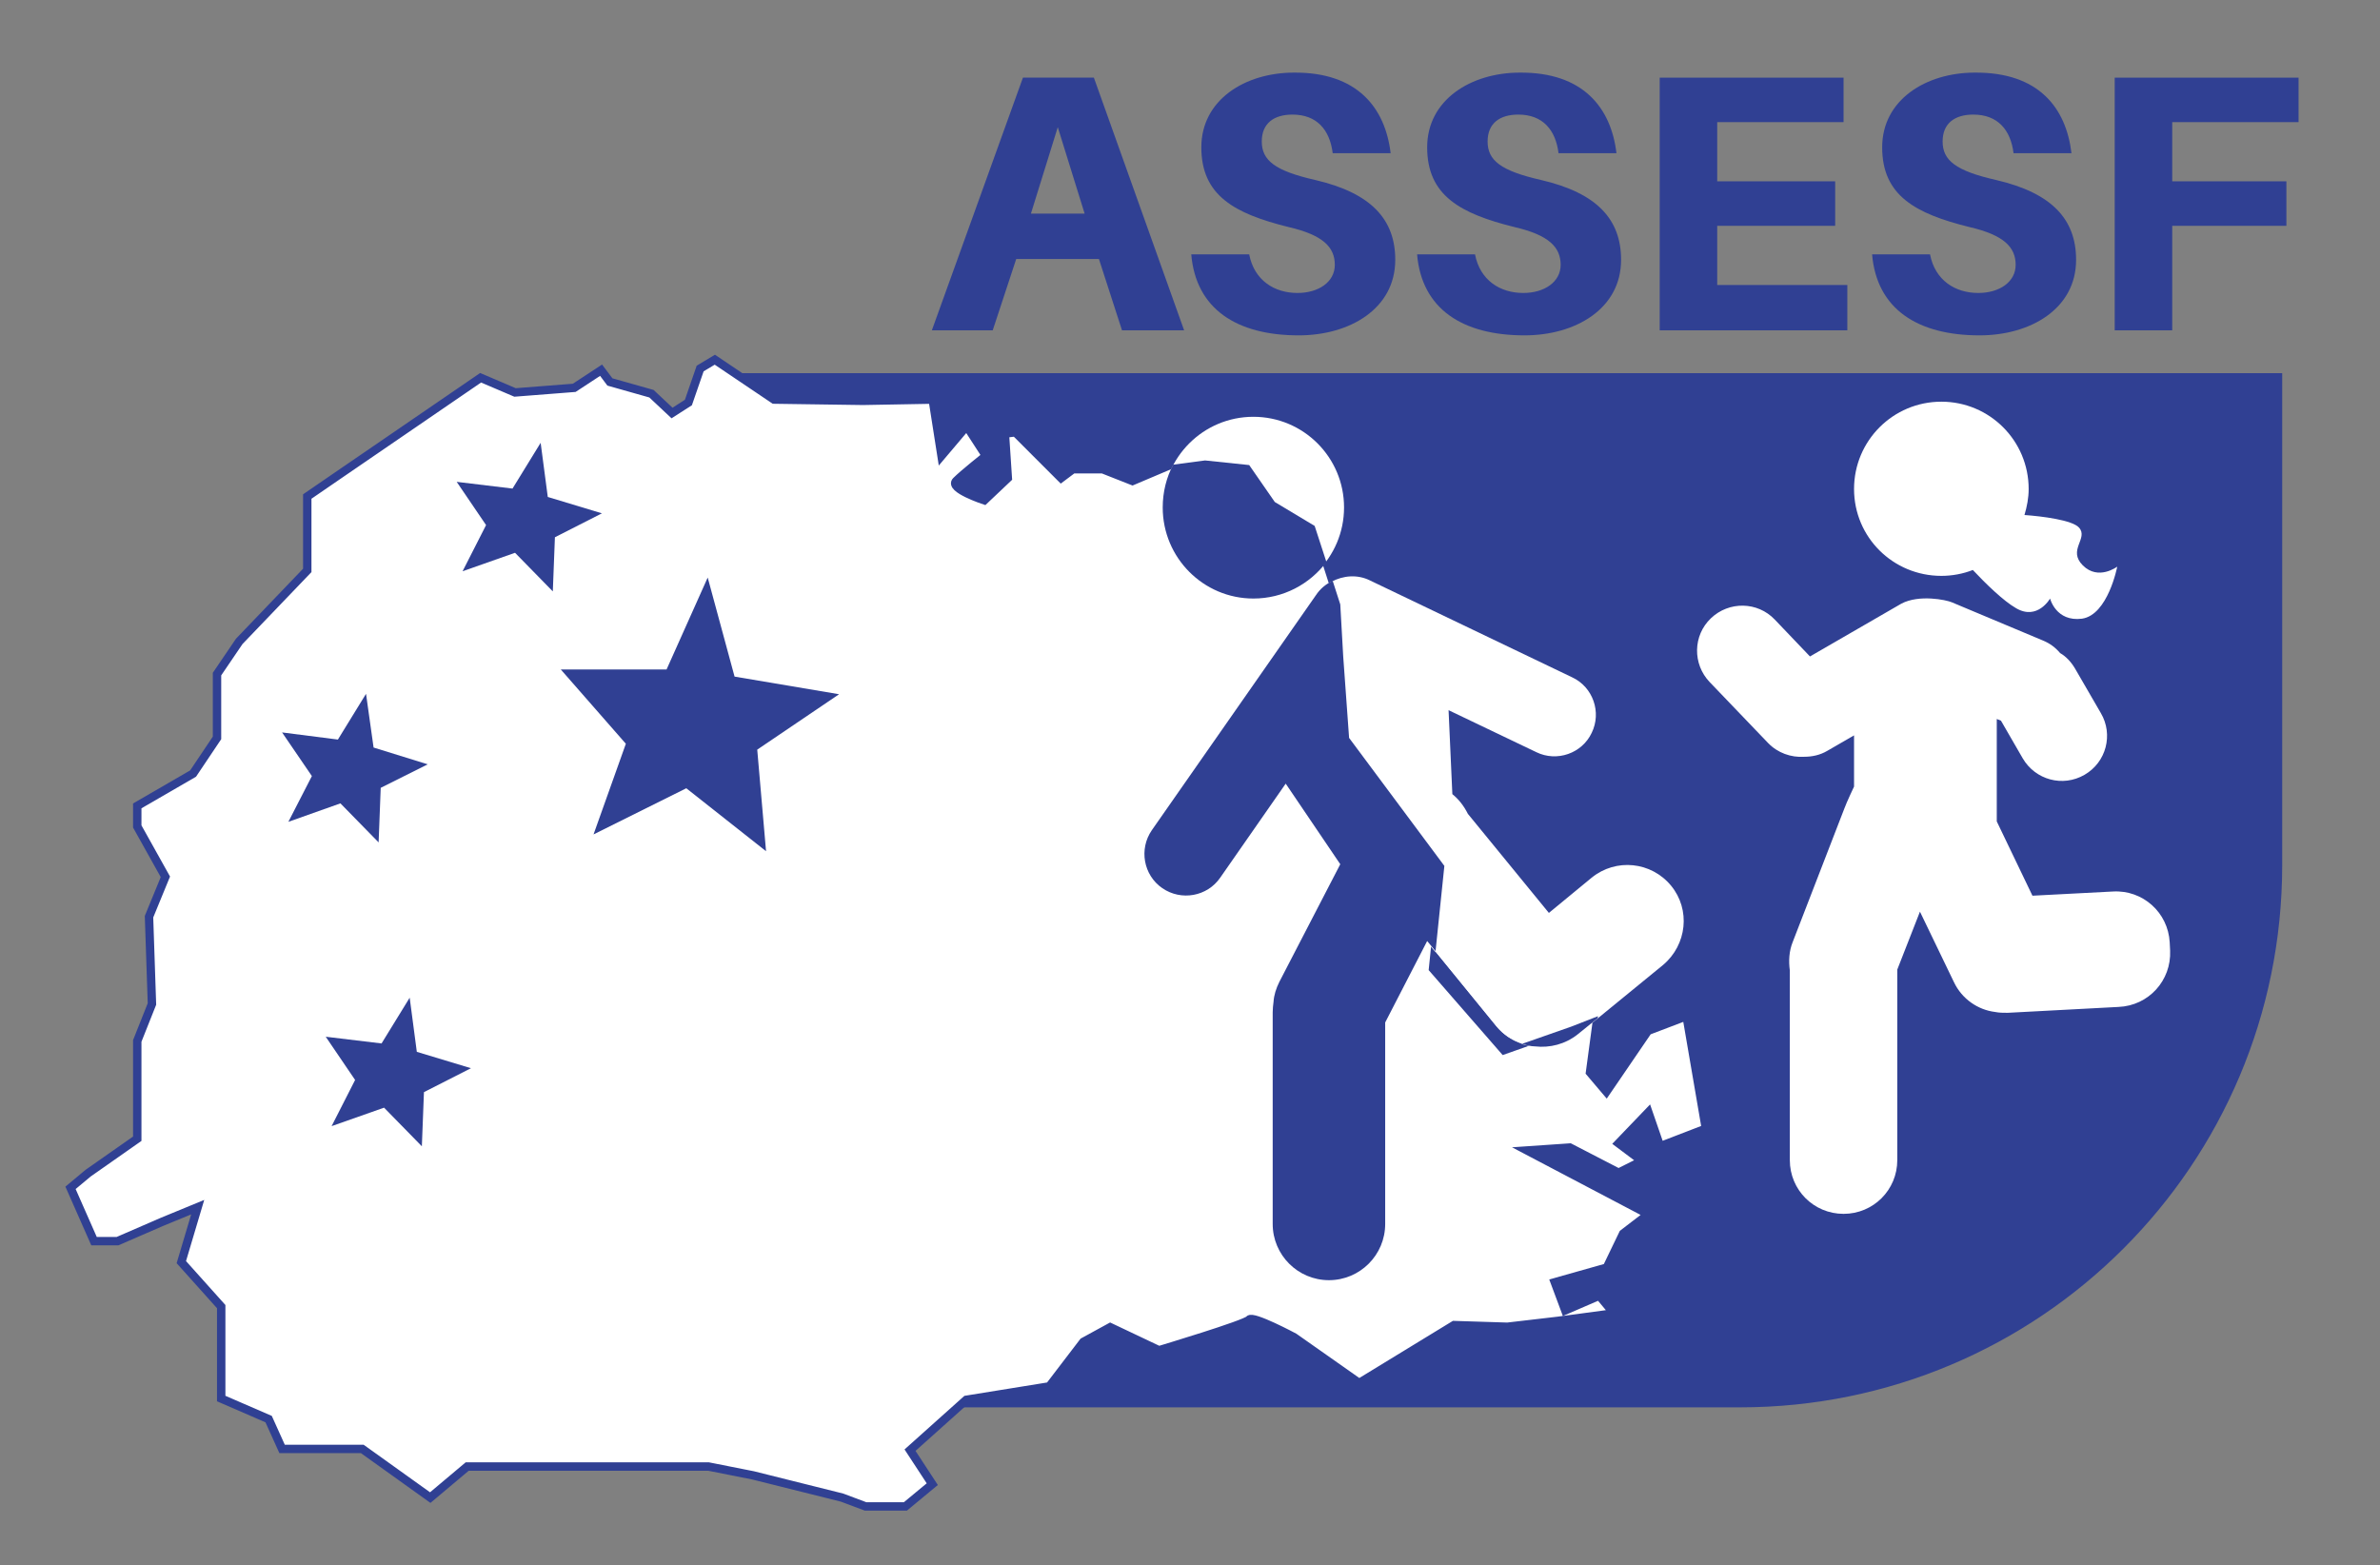
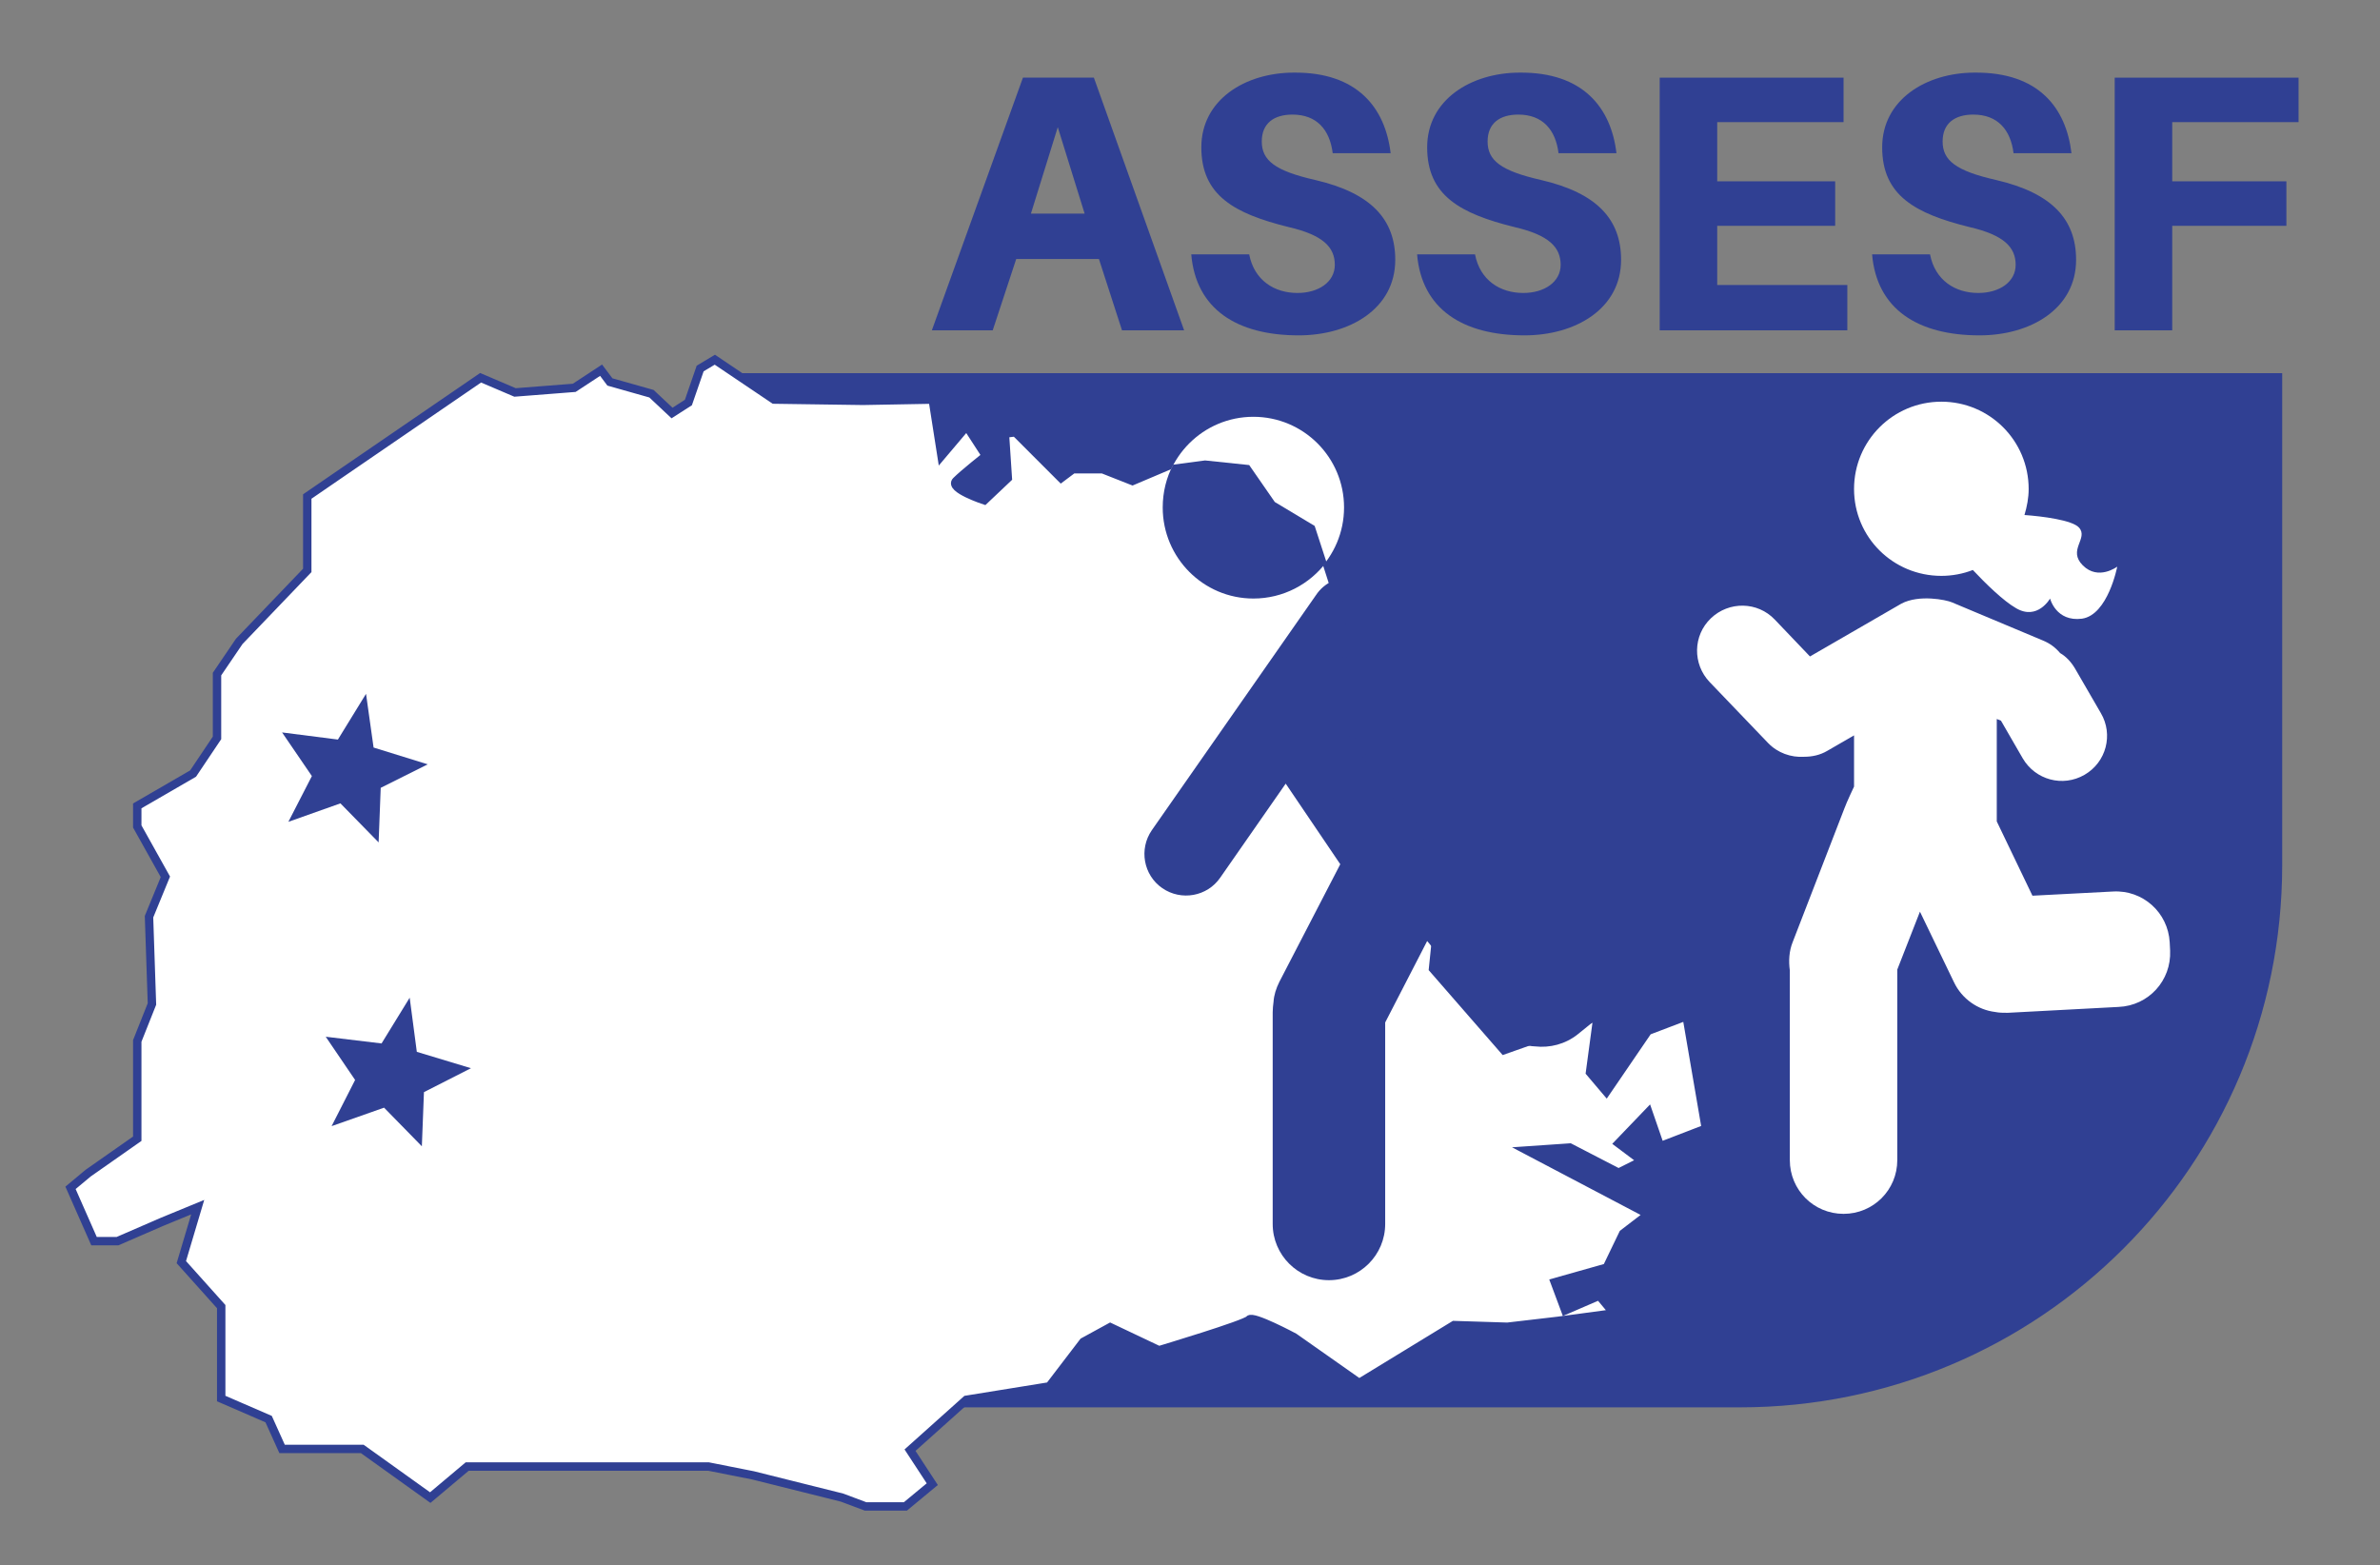
<svg xmlns="http://www.w3.org/2000/svg" version="1.1" id="Camada_1" x="0px" y="0px" viewBox="0 0 567 372.9" style="enable-background:new 0 0 567 372.9;" xml:space="preserve">
  <rect x="0" y="0" width="567" height="372.9" fill="#808080" stroke="none" />
  <style type="text/css">
	.st0{fill:#304093;}
	.st1{fill:#FFFFFF;stroke:#304093;stroke-width:2;stroke-miterlimit:10;}
	.st2{fill:#FFFFFF;}
	.st3{enable-background:new    ;}
</style>
  <g id="Camada_1_00000001636200281617847370000005764440020321436325_">
</g>
  <g id="box">
    <path class="st0" d="M414.5,335.3H171.7V88.9h372v117.2C543.7,277.5,485.9,335.3,414.5,335.3z" />
  </g>
  <g id="mapa">
    <path class="st1" d="M114.5,90l-34.6,23.7l-6.7,4.6v17.6L57,152.8l-5.3,7.8v15.2l-5.7,8.5L32.7,192v4.9l6.7,12l-3.9,9.5l0.7,20.8   l-3.5,8.8v23.3L21,279.5l-4.2,3.5l5.6,12.7h5.6l10.6-4.6l8.5-3.5l-3.9,13.1l9.5,10.6v21.9l11.3,4.9l3.2,7.1h19.1l16.2,11.6l8.8-7.4   h57.5l10.6,2.1l21.2,5.3l5.6,2.1h9.5l6.4-5.3l-5.3-8.1l13.4-12l19.8-3.2l8.1-10.6l6.4-3.5l11.6,5.5c0,0,20.7-6.2,21.5-7.3   s10.7,4.2,10.7,4.2l15.5,10.9l22.6-13.8l12.7,0.4l12-1.4l13.4-1.8l-3.5-4.2l-8.1,3.5l-2.5-6.7l12.4-3.5l3.9-8.1l6-4.6l-28.9-15.2   l10.2-0.7l11.6,6l5.6-2.8l-5.6-4.2l7.1-7.4l2.8,8.1l10.9-4.2l-4.6-26.8l-9.2,3.5l-9.9,14.5l-3.9-4.6l1.8-13.4l-6.4,2.5l-15.9,5.6   l-16.9-19.4l2.5-24.4l-22.6-30.7l-1.4-19.4l-0.7-12.4l-6-18.7l-9.5-5.7l-6.1-8.8l-10.5-1.1l-8.1,1.1l-9.2,3.9l-7.1-2.8h-7.1   l-2.8,2.1l-10.9-10.9l-2.5,0.3l0.7,10.6l-5.6,5.3c0,0-8.5-2.8-6.7-4.6c1.8-1.8,7.1-6,7.1-6l-4.6-7.1l-6,7.1l-2.1-13.4l-16.6,0.3   l-21.2-0.3l-14.1-9.5l-3.5,2.1l-2.8,8.1l-3.9,2.5l-4.9-4.6l-9.9-2.8l-2.1-2.8l-6.4,4.2l-14.1,1.1L114.5,90z" />
-     <polygon class="st0" points="168.6,137.6 158.8,159.5 133.6,159.5 149.1,177.2 141.4,198.8 163.5,187.8 182.5,202.8 180.4,178.6    199.9,165.4 175,161.2  " />
    <polygon class="st0" points="87.2,165.3 80.5,176.2 67.2,174.5 74.3,184.9 68.7,195.8 81.1,191.4 90.2,200.7 90.7,187.7    101.9,182.1 89,178.1  " />
    <polygon class="st0" points="97.6,237.7 90.9,248.6 77.6,247 84.6,257.3 79,268.3 91.5,263.9 100.5,273.1 101,260.2 112.2,254.5    99.3,250.6  " />
-     <polygon class="st0" points="128.8,105.5 122.1,116.4 108.8,114.8 115.8,125.1 110.2,136.1 122.7,131.7 131.7,140.9 132.2,128    143.4,122.3 130.5,118.4  " />
  </g>
  <g id="pessoas">
    <g>
-       <path class="st2" d="M398.1,211c-4.7-5.7-13.1-6.6-18.9-1.9l-10.2,8.4l-19.3-23.6c-0.9-1.8-2.1-3.4-3.7-4.7l-0.9-20l20.9,10    c4.9,2.4,10.9,0.3,13.2-4.6c2.4-4.9,0.3-10.9-4.6-13.2l-48.2-23.1c-3-1.5-6.4-1.2-9.2,0.3c-1.5,0.7-2.8,1.8-3.8,3.3l-39.1,56    c-3.1,4.5-2,10.7,2.5,13.8s10.7,2,13.8-2.5l15.6-22.4l13,19.2l-14.5,28c-0.8,1.6-1.3,3.2-1.4,4.8c-0.1,0.8-0.2,1.6-0.2,2.5v50.4    c0,7.4,6,13.4,13.4,13.4l0,0c7.4,0,13.4-6,13.4-13.4v-48l10-19.4l16.5,20.2c2.4,2.9,5.8,4.6,9.3,4.9c3.5,0.4,7.2-0.5,10.2-2.9    l20.3-16.6C401.9,225.1,402.8,216.7,398.1,211z" />
      <ellipse class="st2" cx="298.6" cy="120.9" rx="21.6" ry="21.6" />
    </g>
    <g>
      <path class="st2" d="M462.5,137.2c2.6,0,5.2-0.5,7.5-1.4c3,3.2,7.3,7.4,10.3,9.1c5.1,3,8.1-2.3,8.1-2.3s1.4,5.6,7.6,4.8    c6.2-0.9,8.4-12.4,8.4-12.4s-4.5,3.4-8.2-0.3c-3.7-3.7,1.4-6.4-0.9-9c-1.6-1.8-8.8-2.7-13-3c0.6-2,1-4.1,1-6.2    c0-11.5-9.3-20.8-20.8-20.8s-20.8,9.3-20.8,20.8S451,137.2,462.5,137.2z" />
      <path class="st2" d="M517,226.5l-0.1-2c-0.4-7.1-6.4-12.5-13.5-12.1l-19.2,1l-8.5-17.7v-24.4l1,0.4l5.2,9c3,5.1,9.5,6.9,14.7,3.9    s6.9-9.6,3.9-14.7l-6.2-10.7c-0.9-1.5-2.1-2.8-3.5-3.6c-1.1-1.3-2.4-2.3-4.1-3l-21.7-9.1c-1.4-0.6-7.8-1.9-12,0.3l-21.8,12.6    l-8.4-8.8c-4.1-4.3-10.9-4.4-15.2-0.3l0,0c-4.3,4.1-4.4,10.9-0.3,15.2l13.9,14.5c2.3,2.4,5.5,3.5,8.6,3.3c1.9,0,3.8-0.4,5.5-1.4    l6.4-3.7v12.2c0,0-1.8,3.8-2.3,5.2l-12.3,31.8c-0.9,2.2-1,4.6-0.7,6.8v45.2c0,7.1,5.7,12.8,12.8,12.8s12.8-5.7,12.8-12.8V231    l5.4-13.8l8.1,16.8c1.9,4,5.7,6.6,9.8,7.1c1,0.2,1.9,0.2,3,0.2l26.4-1.4C511.9,239.6,517.3,233.6,517,226.5z" />
    </g>
  </g>
  <g id="Camada_6">
    <g>
      <path class="st0" d="M356.4,244.5l-14.5-17.8l-0.4,4.1l16.9,19.4l4.2-1.5C360.3,248,358.1,246.6,356.4,244.5z" />
-       <path class="st0" d="M374.3,244.6l-11.7,4.1c1,0.3,2.1,0.6,3.1,0.6c3.5,0.4,7.2-0.5,10.2-2.9l4.7-3.8l0.1-0.5L374.3,244.6z" />
+       <path class="st0" d="M374.3,244.6l-11.7,4.1c1,0.3,2.1,0.6,3.1,0.6c3.5,0.4,7.2-0.5,10.2-2.9l4.7-3.8L374.3,244.6z" />
      <path class="st0" d="M321.4,175.8l-1.4-19.4l-0.7-12.4l-1.8-5.6c-0.1,0-0.1,0.1-0.2,0.1c-1.5,0.7-2.8,1.8-3.8,3.3l-39.1,56    c-3.1,4.5-2,10.7,2.5,13.8s10.7,2,13.8-2.5l15.6-22.4l13,19.2l-14.5,28c-0.8,1.6-1.3,3.2-1.4,4.8c-0.1,0.8-0.2,1.6-0.2,2.5v50.4    c0,7.4,6,13.4,13.4,13.4l0,0c7.4,0,13.4-6,13.4-13.4v-48l10-19.4l2,2.4l2.1-20.3L321.4,175.8z" />
      <path class="st0" d="M298.6,142.6c7.1,0,13.4-3.4,17.4-8.7l-2.8-8.6l-9.5-5.7l-6.1-8.8l-10.5-1.1l-7.6,1c-1.6,3-2.5,6.5-2.5,10.2    C277,132.9,286.7,142.6,298.6,142.6z" />
    </g>
  </g>
  <g id="text">
    <g class="st3">
      <path class="st0" d="M242.1,61.7l-5.6,17H222l21.7-60.2h16.9l21.5,60.2h-14.8l-5.5-17H242.1z M245.6,50.9h12.8L252,30.3    L245.6,50.9z" />
      <path class="st0" d="M331.3,36.5h-13.8c-0.7-5.6-3.8-9.2-9.6-9.2c-4.3,0-7.3,2-7.3,6.4c0,4.5,3.1,7,12.8,9.2    c13.3,3.1,19,9.4,19,19c0,11.7-10.9,18-23,18c-14.8,0-24.5-6.3-25.6-19.3h13.8c1.2,6.2,6,9.2,11.5,9.2c5,0,8.9-2.6,8.9-6.7    c0-4.2-2.8-7.1-11-9c-12.9-3.2-20.8-7.5-20.8-19c0-11.3,10.4-17.8,22.1-17.8C323.3,17.2,330,25.6,331.3,36.5z" />
      <path class="st0" d="M385.1,36.5h-13.8c-0.7-5.6-3.8-9.2-9.6-9.2c-4.3,0-7.3,2-7.3,6.4c0,4.5,3.1,7,12.8,9.2    c13.3,3.1,19,9.4,19,19c0,11.7-10.9,18-23,18c-14.8,0-24.5-6.3-25.6-19.3h13.8c1.2,6.2,6,9.2,11.5,9.2c5,0,8.9-2.6,8.9-6.7    c0-4.2-2.8-7.1-11-9c-12.9-3.2-20.8-7.5-20.8-19c0-11.3,10.4-17.8,22.1-17.8C377.1,17.2,383.8,25.6,385.1,36.5z" />
      <path class="st0" d="M440.1,78.7h-44.7V18.5h43.8v10.6h-30.1v14.1h28.1v10.6h-28.1v14.1h31L440.1,78.7L440.1,78.7z" />
      <path class="st0" d="M493.5,36.5h-13.8c-0.7-5.6-3.8-9.2-9.6-9.2c-4.3,0-7.3,2-7.3,6.4c0,4.5,3.1,7,12.8,9.2    c13.3,3.1,19,9.4,19,19c0,11.7-10.9,18-23,18c-14.8,0-24.5-6.3-25.6-19.3h13.8c1.2,6.2,6,9.2,11.5,9.2c5,0,8.9-2.6,8.9-6.7    c0-4.2-2.8-7.1-11-9c-12.9-3.2-20.8-7.5-20.8-19c0-11.3,10.4-17.8,22.1-17.8C485.6,17.2,492.2,25.6,493.5,36.5z" />
      <path class="st0" d="M517.5,43.2h27.2v10.6h-27.2v24.9h-13.7V18.5h43.8v10.6h-30.1V43.2z" />
    </g>
  </g>
</svg>